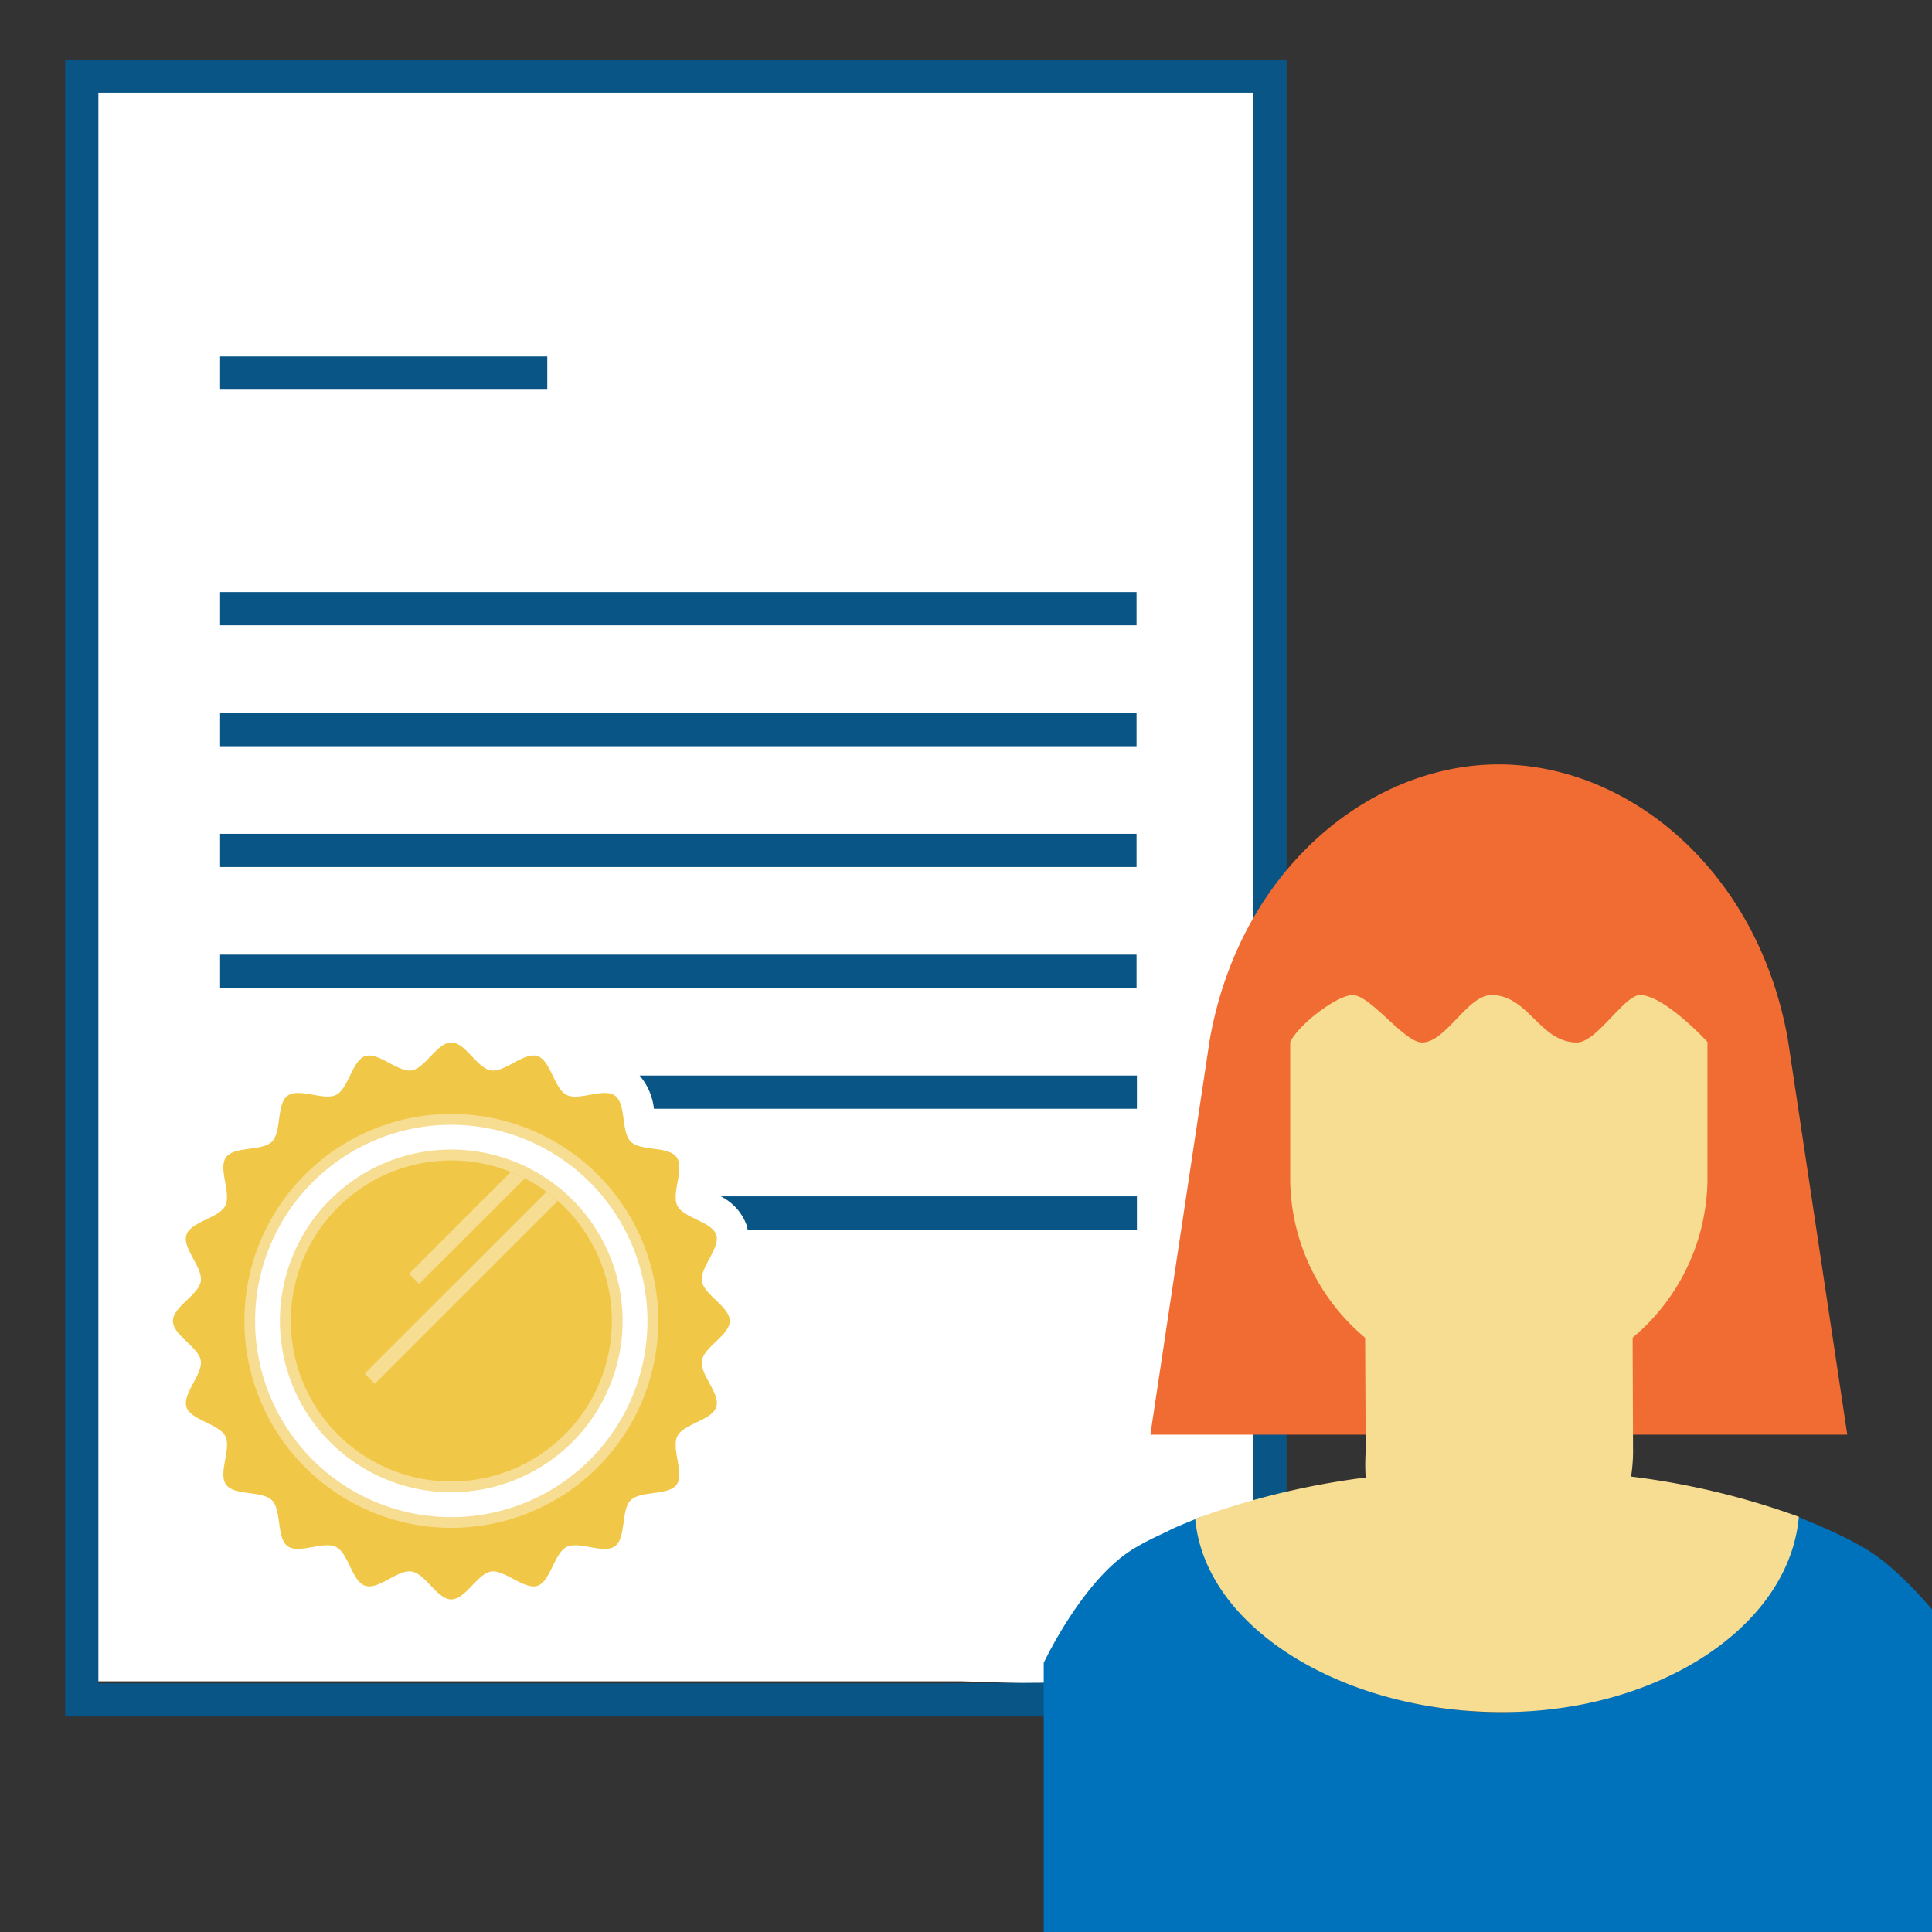
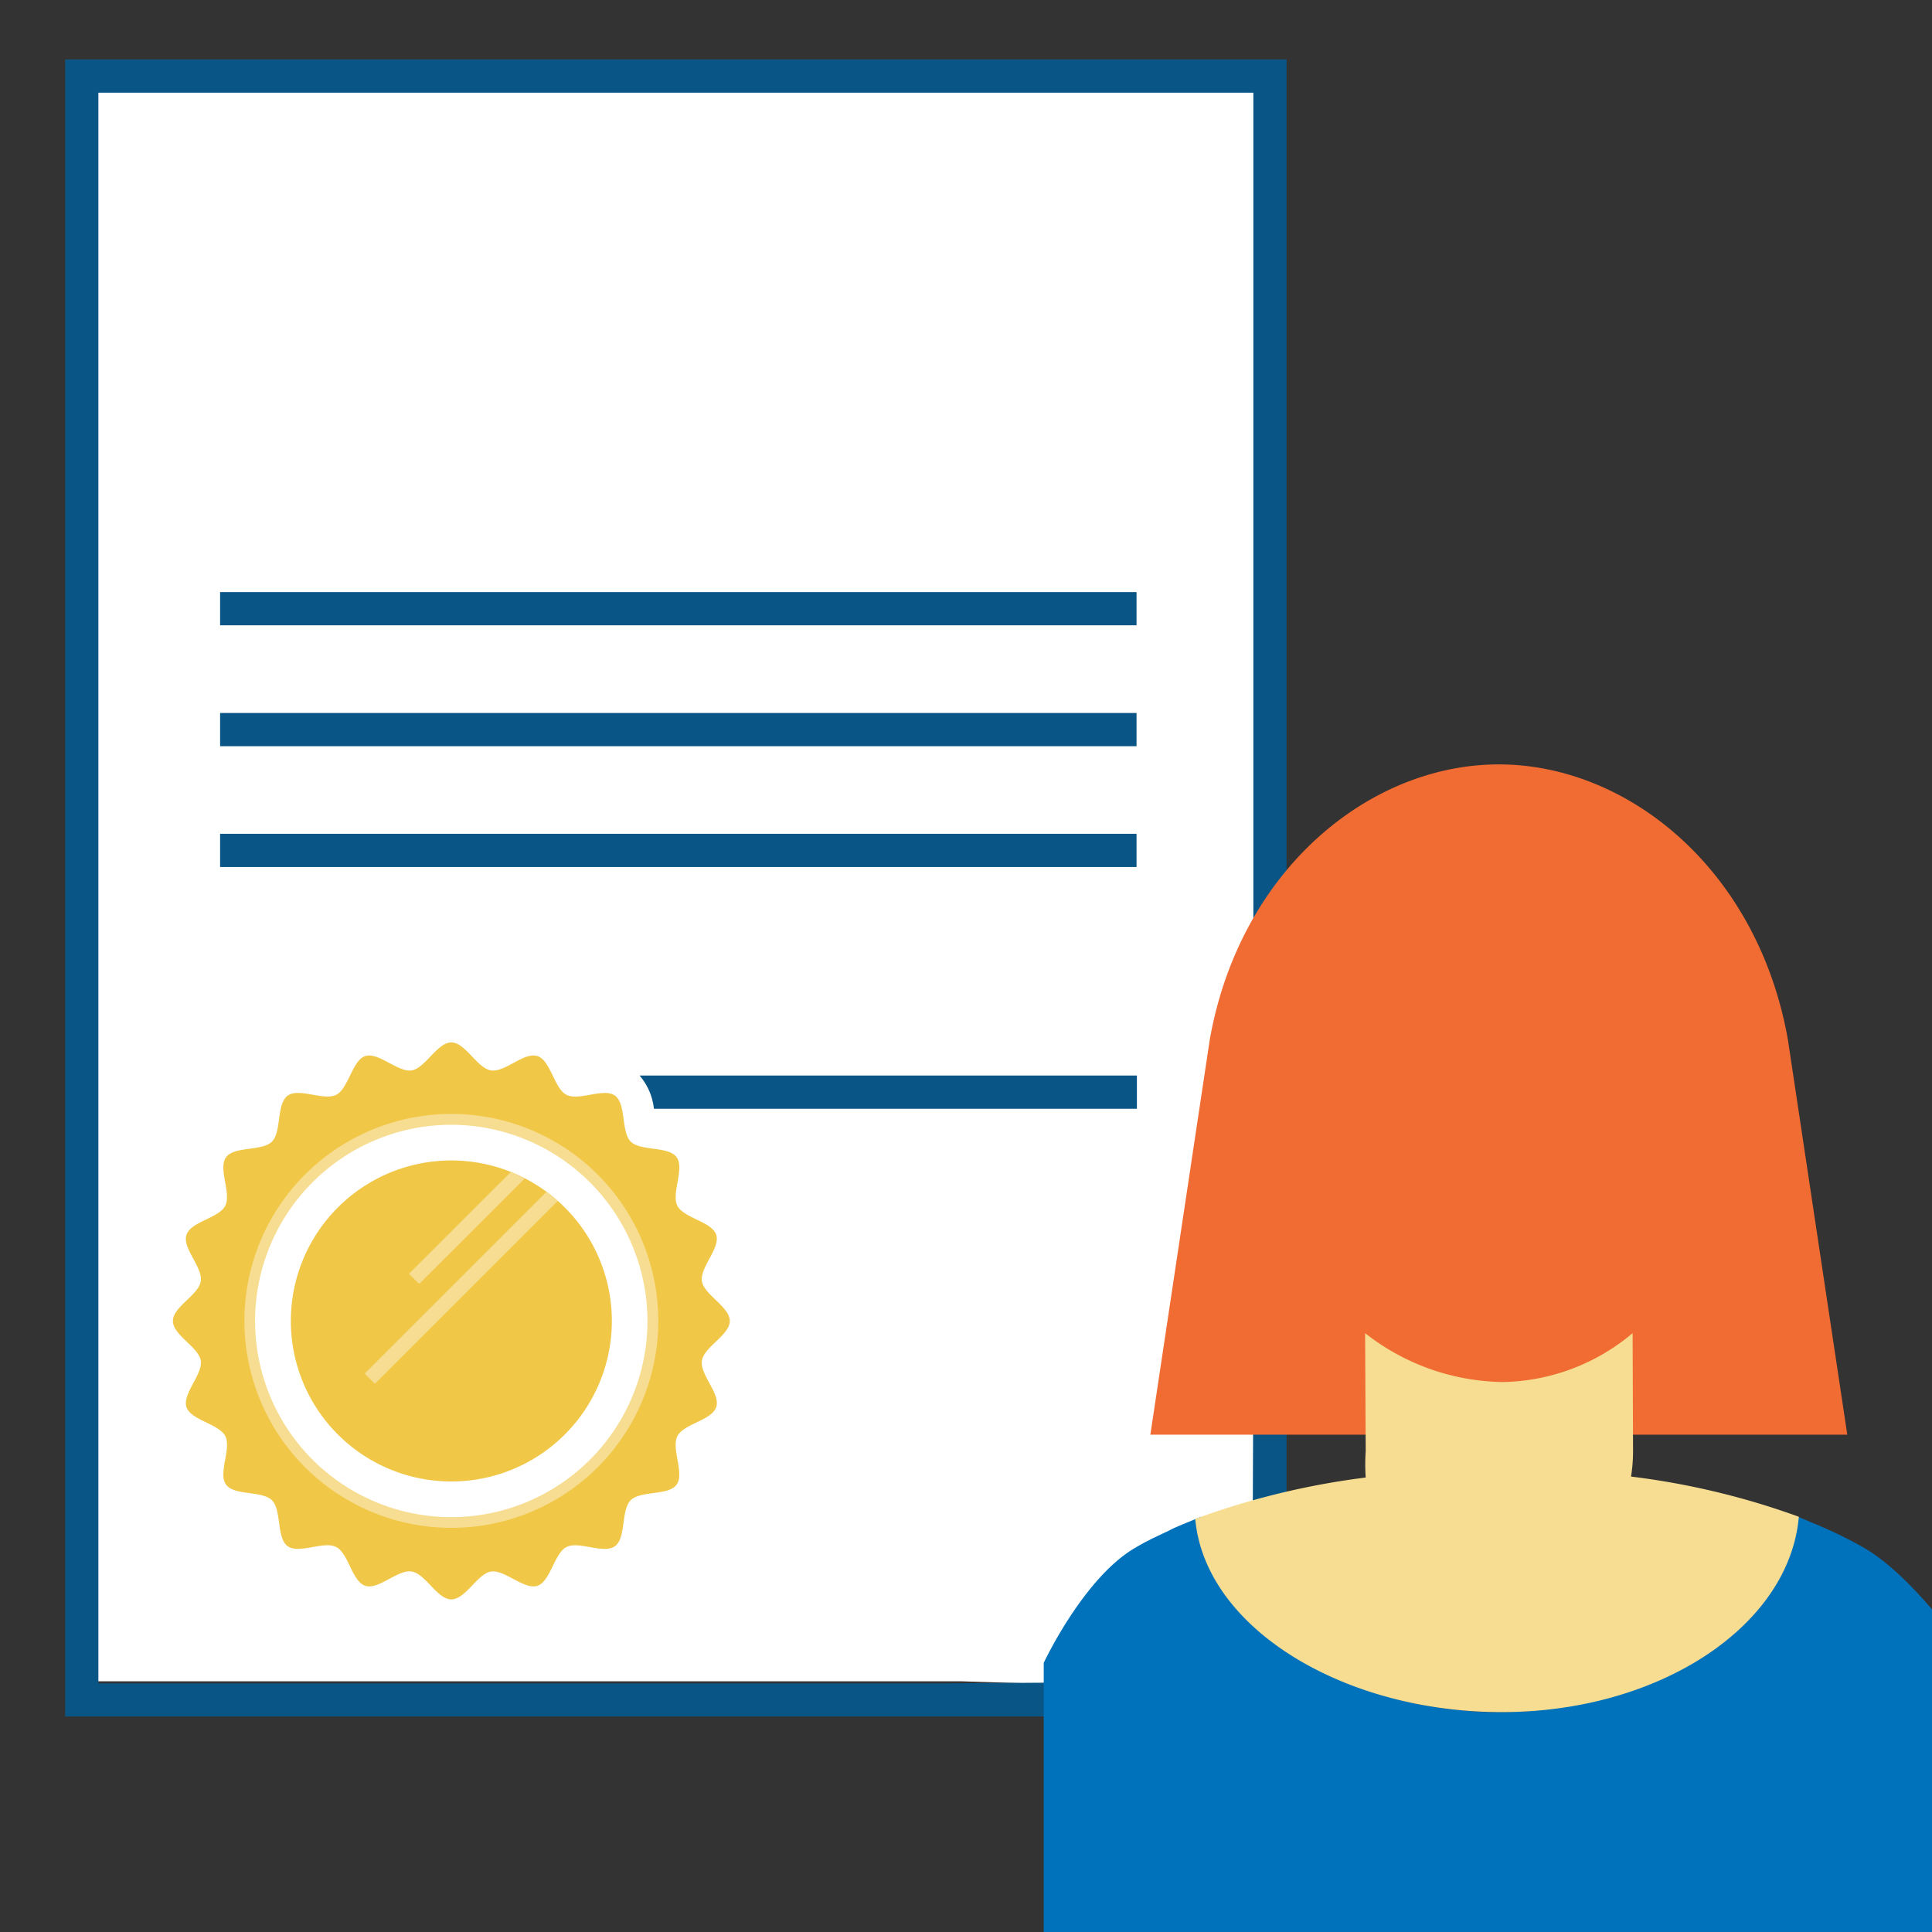
<svg xmlns="http://www.w3.org/2000/svg" height="260" viewBox="0 0 260 260" width="260">
  <rect x="0" y="0" width="260" height="260" fill="#333333" stroke="none" />
  <path d="m171.12 12.19h-158.17v214.07h116.38l41.79 1.31-.33-41.28z" fill="#fff" />
  <g fill="#095586">
    <path d="m173.14 8h-164.37v223h164.37zm-4.47 4.47v171.87l-.17 41.92-42 .28h-113.26v-214.07z" />
-     <path d="m29.62 47.97h44.03v4.47h-44.03z" />
    <path d="m29.62 79.68h123.33v4.47h-123.33z" />
    <path d="m29.62 95.95h123.33v4.47h-123.33z" />
    <path d="m29.62 112.21h123.33v4.47h-123.33z" />
-     <path d="m29.62 128.47h123.33v4.47h-123.33z" />
  </g>
  <path d="m60.74 207.07a29.3 29.3 0 1 1 29.26-29.3 29.34 29.34 0 0 1 -29.26 29.3zm0-55.7a26.4 26.4 0 1 0 26.39 26.4 26.43 26.43 0 0 0 -26.39-26.4z" fill="#f7dd91" />
  <path d="m98.21 177.77c0-1.91-3.46-3.52-3.75-5.35s2.5-4.47 1.93-6.24-4.38-2.25-5.23-3.91 1-5-.1-6.53-4.86-.79-6.18-2.11-.59-5.07-2.11-6.18-4.85.75-6.53-.11-2.12-4.64-3.92-5.22-4.36 2.22-6.24 1.93-3.43-3.76-5.34-3.76-3.52 3.47-5.34 3.76-4.48-2.5-6.24-1.93-2.26 4.38-3.92 5.22-5-1-6.53.11-.79 4.85-2.11 6.18-5.08.59-6.18 2.11.75 4.85-.11 6.53-4.64 2.12-5.22 3.92 2.22 4.36 1.93 6.23-3.75 3.44-3.75 5.35 3.46 3.51 3.75 5.34-2.5 4.47-1.93 6.24 4.38 2.26 5.23 3.92-1 5 .1 6.52 4.86.79 6.18 2.11.59 5.08 2.11 6.18 4.85-.75 6.53.11 2.12 4.64 3.92 5.22 4.36-2.22 6.24-1.92 3.43 3.75 5.34 3.75 3.52-3.47 5.34-3.75 4.48 2.5 6.24 1.92 2.26-4.37 3.92-5.22 5 1 6.52-.11.79-4.85 2.11-6.18 5.08-.59 6.18-2.1-.74-4.86.11-6.53 4.64-2.12 5.23-3.92-2.23-4.37-1.93-6.24 3.75-3.44 3.75-5.34zm-37.47 27.84a27.85 27.85 0 1 1 27.85-27.84 27.84 27.84 0 0 1 -27.85 27.84z" fill="#f1c747" />
-   <path d="m60.74 200.82a23.06 23.06 0 1 1 23.05-23 23.08 23.08 0 0 1 -23.05 23zm0-43.2a20.15 20.15 0 1 0 20.14 20.15 20.17 20.17 0 0 0 -20.14-20.15z" fill="#f7dd91" />
  <path d="m82.34 177.77a21.6 21.6 0 1 1 -21.6-21.6 21.61 21.61 0 0 1 21.6 21.6z" fill="#f1c747" />
  <path d="m56.41 172.79 14.23-14.22-1.88-.86-13.72 13.71z" fill="#f7dd91" />
  <path d="m75.05 161.62-1.5-1.24-24.48 24.47 1.38 1.37z" fill="#f7dd91" />
-   <path d="m97 161a7 7 0 0 1 3.47 3.87 4.34 4.34 0 0 1 .14.6h52.39v-4.47z" fill="#095586" />
  <path d="m86.07 144.74a8.17 8.17 0 0 1 1.93 4.47h65v-4.47z" fill="#095586" />
  <path d="m184.05 193.07v-8.56a28 28 0 0 0 35.29 0v8.56h29.26q-4-26.59-8-53.2c-4.08-22.88-21.53-37-38.9-37s-34.81 14.13-38.89 37q-4 26.61-8 53.2z" fill="#f06c33" />
  <path d="m264.92 223s-7.17-10.73-14.09-14.71c-.56-.32-1.14-.63-1.72-.95l-1.1-.56c-.84-.41-1.71-.82-2.58-1.2l-.94-.41-.53-.21-2-.85-.41 2.13-.07.26c-.06.26-.13.51-.2.77l-.13.47c-.11.44-.24.86-.39 1.29s-.22.56-.33.83l-.13.28c-.18.45-.37.9-.58 1.33s-.37.69-.59 1.08-.49.87-.76 1.27-.47.71-.73 1.05-.6.82-.92 1.22-.56.66-.86 1-.7.77-1.07 1.15-.64.63-1 .94-.8.72-1.22 1.06-.72.6-1.09.89-.89.67-1.35 1-.8.56-1.21.82-1 .61-1.48.9-.86.51-1.3.74-1.07.55-1.62.81l-.17.09-1.21.57c-.56.25-1.13.48-1.74.71l-.23.09c-.4.17-.8.32-1.21.47-.61.22-1.23.41-1.87.62l-.34.11c-.39.12-.77.24-1.15.34-.56.16-1.13.3-1.69.44l-.82.18c-.33.09-.66.17-1 .24-.59.13-1.21.23-1.81.32l-.93.17-.91.14c-.7.1-1.42.16-2.13.22l-.95.1-.68.07c-1.32.08-2.62.13-3.87.13s-2.56 0-3.86-.13l-.71-.07-.57-.07c-.84-.07-1.68-.13-2.49-.25q-.45-.06-.87-.15l-.91-.14c-.62-.11-1.26-.21-1.88-.34q-.5-.1-1-.24l-.64-.15c-.64-.14-1.26-.3-1.88-.47-.37-.1-.73-.22-1.09-.33l-.53-.17c-.58-.18-1.16-.37-1.74-.58-.4-.14-.82-.3-1.2-.46l-.34-.13-1.64-.67c-.45-.2-.89-.42-1.38-.66s-1.09-.52-1.62-.81-.86-.49-1.29-.74-1-.59-1.48-.9-.81-.54-1.21-.82-.91-.64-1.34-1-.75-.58-1.11-.89-.82-.71-1.21-1.06-.67-.62-1-.95-.71-.75-1.06-1.15-.58-.65-.86-1-.63-.81-1-1.32a10.6 10.6 0 0 1 -.65-.95c-.27-.41-.52-.84-.77-1.27l-.1-.19c-.17-.3-.34-.59-.48-.89s-.4-.88-.6-1.34l-.11-.27c-.12-.28-.24-.55-.33-.83-.16-.43-.27-.87-.42-1.41l-.1-.33c-.08-.26-.14-.52-.2-.8l-.08-.25-.44-2.11-2 .83c-.76.31-1.53.63-2.26 1l-.18.1c-.73.33-1.43.68-2.12 1l-.93.48c-.42.22-.82.45-1.28.72-7 4-12.39 15.53-12.39 15.53v55.81h124.46z" fill="#0072bc" />
  <path d="m219.5 198.71a22.13 22.13 0 0 0 .27-3.38l-.06-15.92a27.84 27.84 0 0 1 -17.5 6.58 30.68 30.68 0 0 1 -18.5-6.58l.08 15.91a25.75 25.75 0 0 0 0 3.52 104 104 0 0 0 -22.94 5.57c1.32 14.67 19.94 26 41.23 26s38.72-11.62 40-26.29a102.32 102.32 0 0 0 -22.58-5.41z" fill="#f7dd91" />
-   <path d="m173.63 140.22v18.78a28.08 28.08 0 0 0 56.15 0v-18.78c-1.85-2-6.42-6.33-9.07-6.31-2.14 0-5.82 6.38-8.5 6.38-5 0-6.5-6.38-11.5-6.38-3.23 0-6.12 6.38-9.34 6.38-2.39 0-6.94-6.38-9.33-6.38-2.04 0-7.17 3.83-8.41 6.31z" fill="#f7dd91" />
</svg>